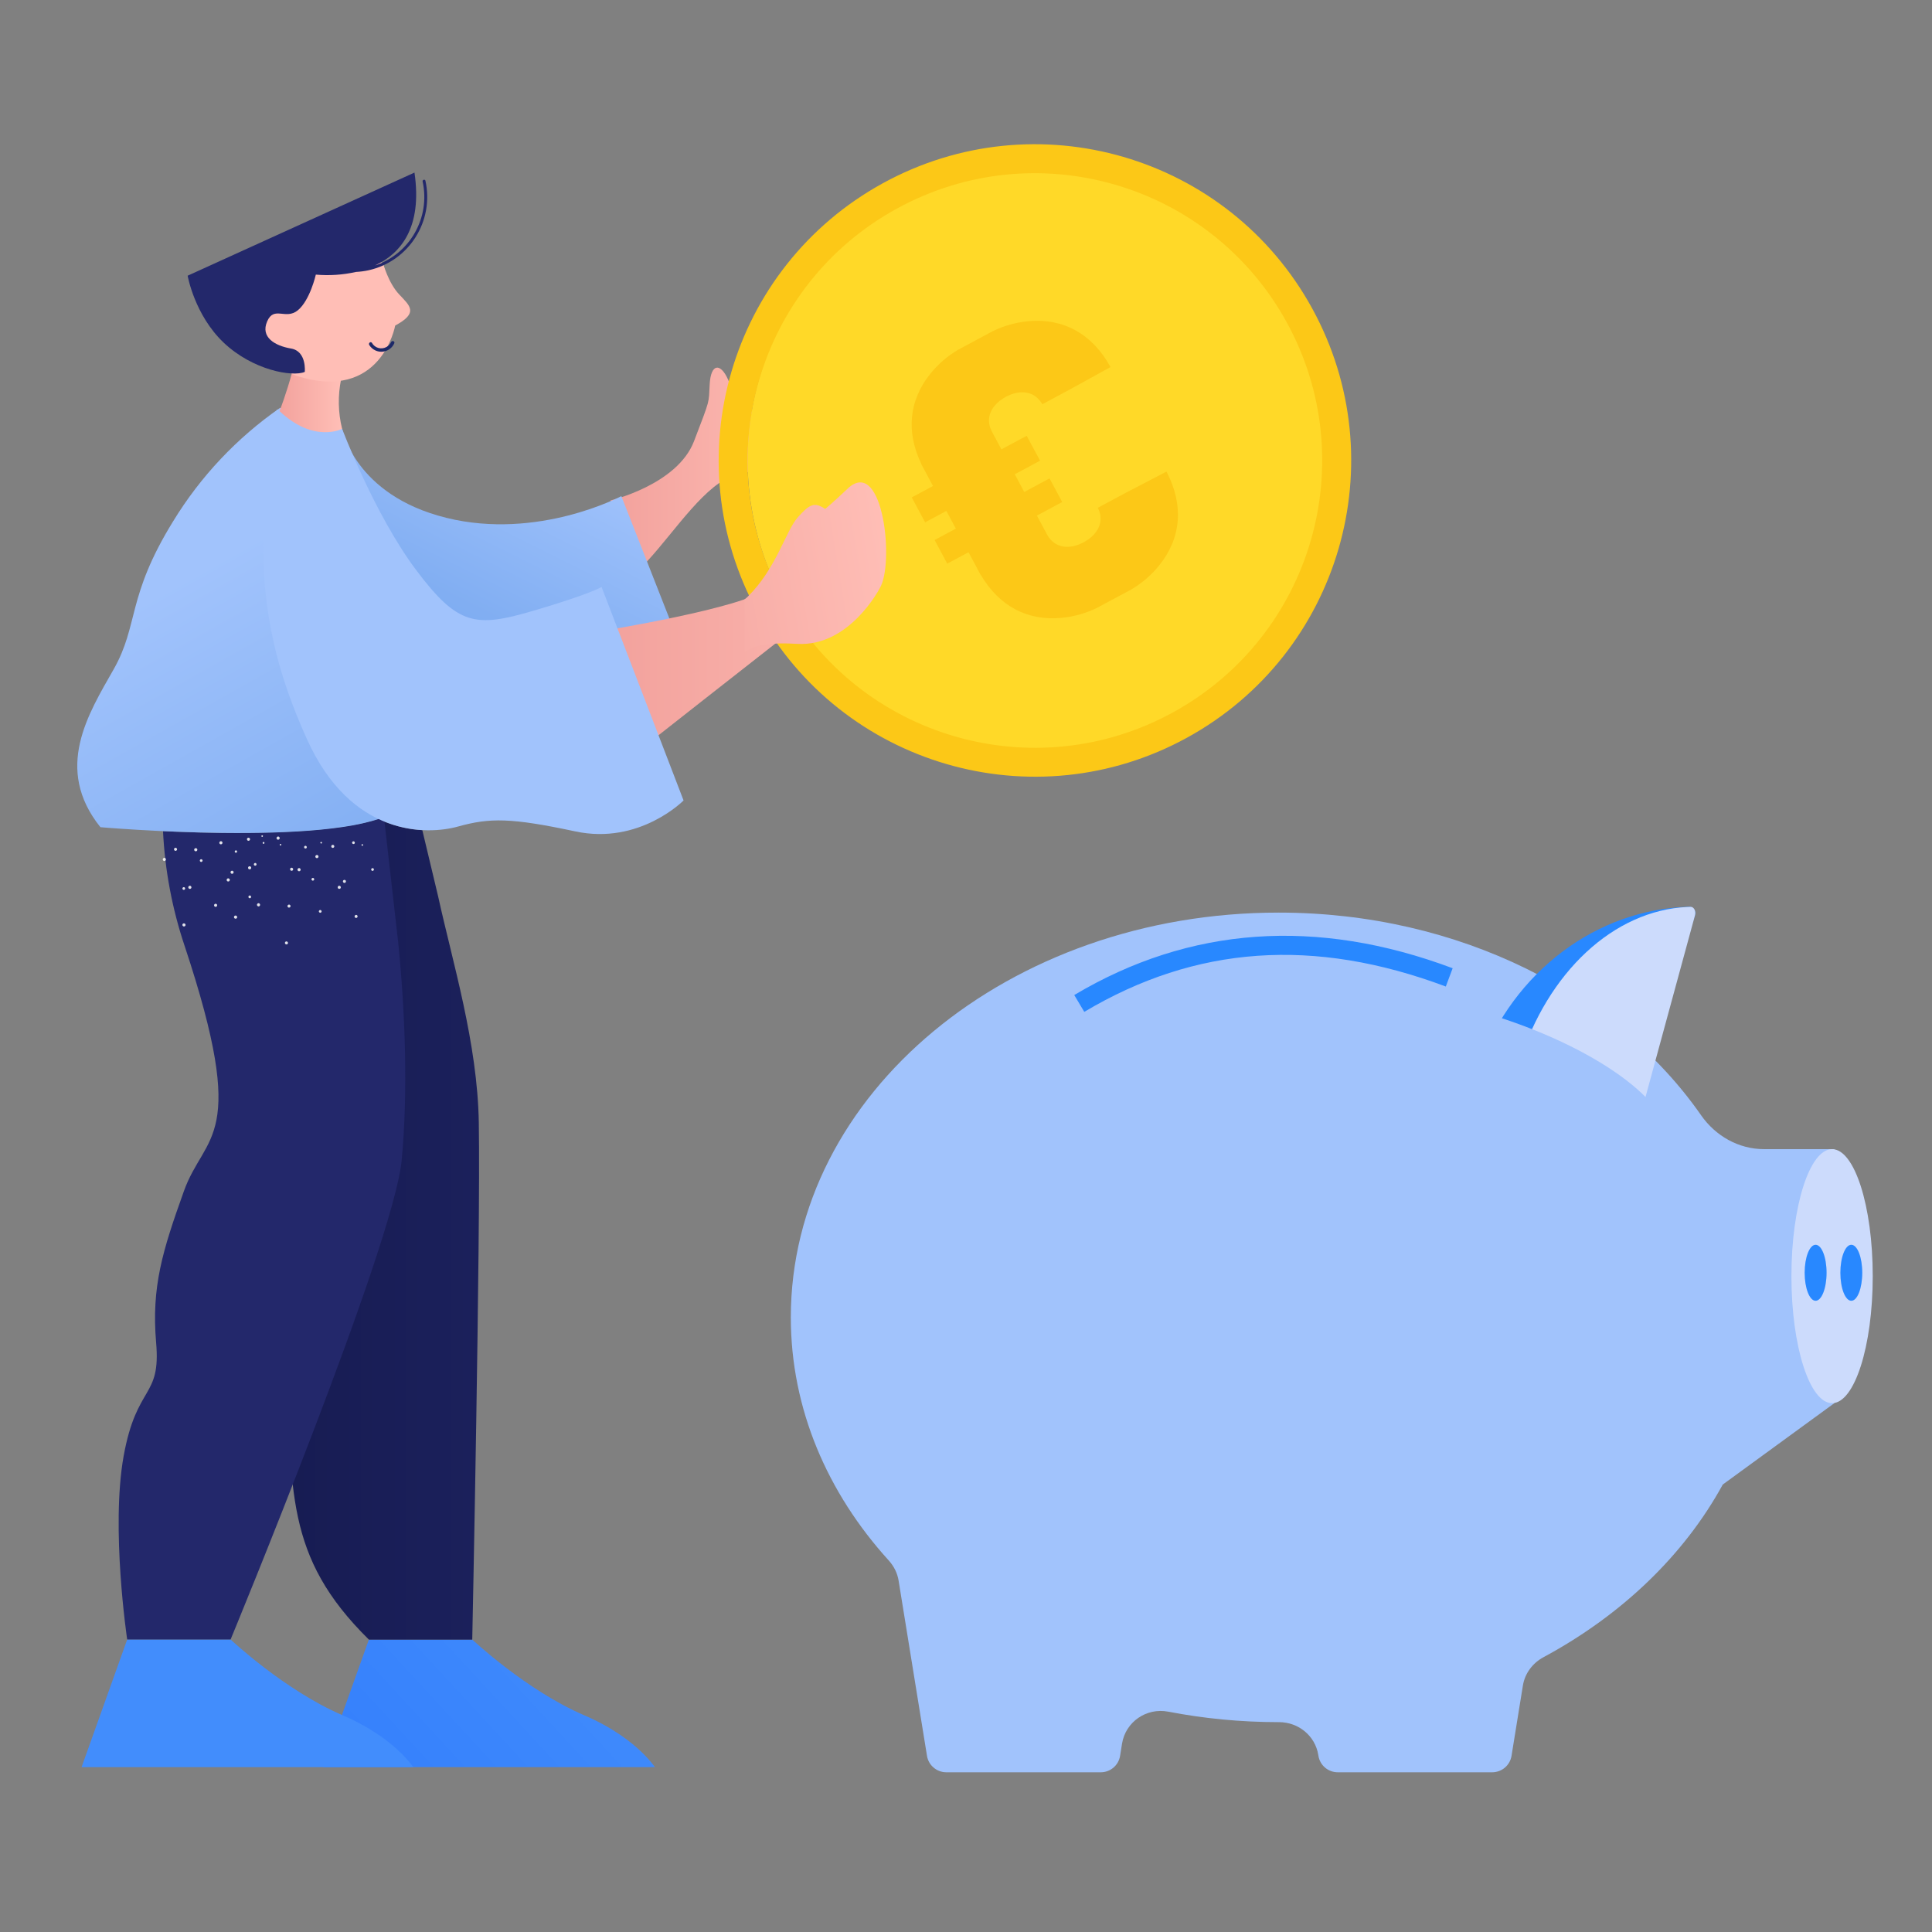
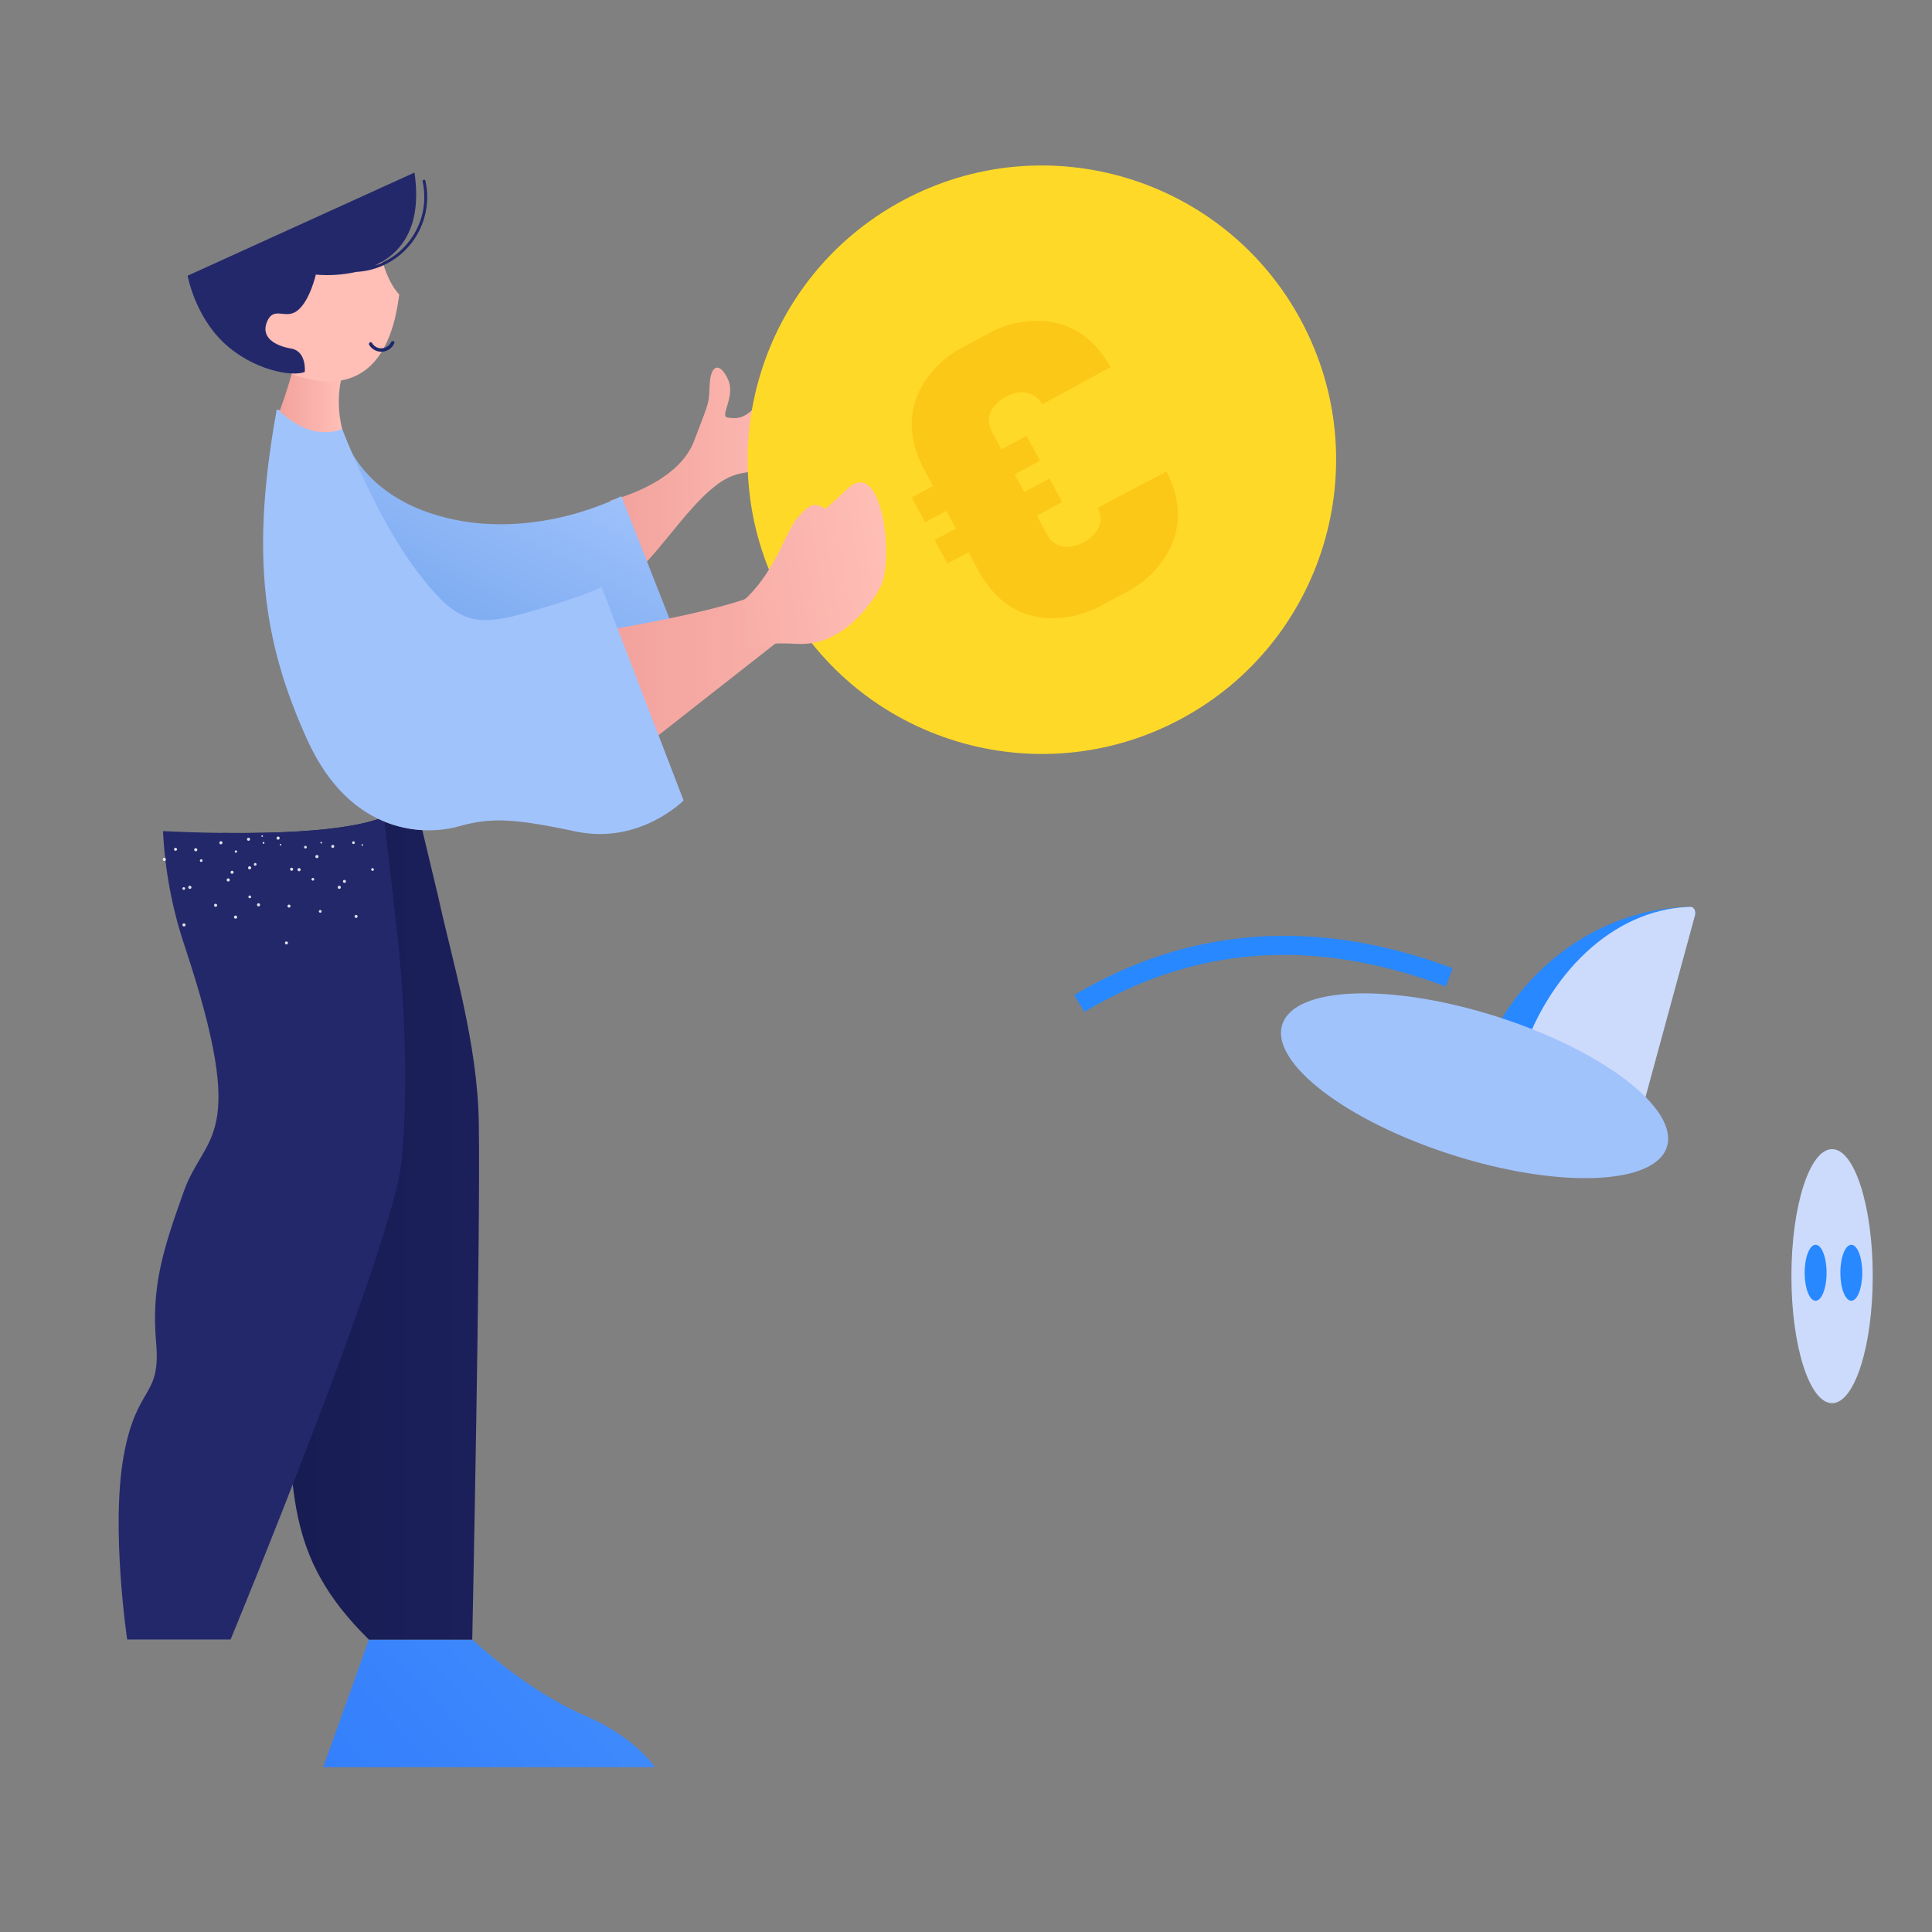
<svg xmlns="http://www.w3.org/2000/svg" xmlns:xlink="http://www.w3.org/1999/xlink" width="250px" height="250px" viewBox="0 0 250 250" version="1.1">
  <rect x="0" y="0" width="250" height="250" fill="#808080" stroke="none" />
  <defs>
    <linearGradient id="linear0" gradientUnits="userSpaceOnUse" x1="3774.727" y1="1958.758" x2="4641.026" y2="1958.758" gradientTransform="matrix(-0.03,0,0,0.03,218.054,2.306)">
      <stop offset="0" style="stop-color:rgb(100%,74.51%,71.373%);stop-opacity:1;" />
      <stop offset="1" style="stop-color:rgb(94.902%,63.137%,61.176%);stop-opacity:1;" />
    </linearGradient>
    <clipPath id="clip1">
      <path d="M 41 212 L 86 212 L 86 228.668 L 41 228.668 Z M 41 212 " />
    </clipPath>
    <linearGradient id="linear1" gradientUnits="userSpaceOnUse" x1="4600.545" y1="6866.373" x2="6429.33" y2="8554.478" gradientTransform="matrix(-0.03,0,0,0.03,218.054,2.306)">
      <stop offset="0" style="stop-color:rgb(25.882%,55.294%,98.824%);stop-opacity:1;" />
      <stop offset="1" style="stop-color:rgb(16.078%,45.49%,98.824%);stop-opacity:1;" />
    </linearGradient>
    <clipPath id="clip2">
-       <path d="M 10 212 L 55 212 L 55 228.668 L 10 228.668 Z M 10 212 " />
-     </clipPath>
+       </clipPath>
    <linearGradient id="linear2" gradientUnits="userSpaceOnUse" x1="3677.091" y1="5228.492" x2="6395.435" y2="5228.492" gradientTransform="matrix(-0.03,0,0,0.03,218.054,2.306)">
      <stop offset="0" style="stop-color:rgb(13.725%,15.686%,41.961%);stop-opacity:1;" />
      <stop offset="0.353" style="stop-color:rgb(11.765%,13.725%,38.039%);stop-opacity:1;" />
      <stop offset="1" style="stop-color:rgb(8.235%,10.196%,30.98%);stop-opacity:1;" />
    </linearGradient>
    <linearGradient id="linear3" gradientUnits="userSpaceOnUse" x1="4994.17" y1="1779.211" x2="5502.217" y2="2795.306" gradientTransform="matrix(-0.03,0,0,0.03,218.054,2.306)">
      <stop offset="0" style="stop-color:rgb(63.137%,76.471%,98.824%);stop-opacity:1;" />
      <stop offset="0.696" style="stop-color:rgb(50.588%,68.235%,94.902%);stop-opacity:1;" />
      <stop offset="1" style="stop-color:rgb(47.059%,66.275%,93.725%);stop-opacity:1;" />
    </linearGradient>
    <clipPath id="clip3">
      <path d="M 77 66 L 124.832 66 L 124.832 96 L 77 96 Z M 77 66 " />
    </clipPath>
    <linearGradient id="linear4" gradientUnits="userSpaceOnUse" x1="3111.324" y1="2619.264" x2="4676.908" y2="2619.264" gradientTransform="matrix(-0.03,0,0,0.03,218.054,2.306)">
      <stop offset="0" style="stop-color:rgb(100%,74.51%,71.373%);stop-opacity:1;" />
      <stop offset="1" style="stop-color:rgb(94.902%,63.137%,61.176%);stop-opacity:1;" />
    </linearGradient>
    <clipPath id="clip4">
      <path d="M 10 22.332 L 124.832 22.332 L 124.832 228.668 L 10 228.668 Z M 10 22.332 " />
    </clipPath>
    <filter id="alpha" filterUnits="objectBoundingBox" x="0%" y="0%" width="100%" height="100%">
      <feColorMatrix type="matrix" in="SourceGraphic" values="0 0 0 0 1 0 0 0 0 1 0 0 0 0 1 0 0 0 1 0" />
    </filter>
    <mask id="mask0">
      <g filter="url(#alpha)">
        <rect x="0" y="0" width="250" height="250" style="fill:rgb(0%,0%,0%);fill-opacity:0.859;stroke:none;" />
      </g>
    </mask>
    <clipPath id="clip5">
      <rect x="0" y="0" width="250" height="250" />
    </clipPath>
    <g id="surface5" clip-path="url(#clip5)">
      <path style=" stroke:none;fill-rule:nonzero;fill:rgb(100%,100%,100%);fill-opacity:1;" d="M 36.207 109.27 C 36.23 109.215 36.289 109.191 36.34 109.215 C 36.395 109.238 36.418 109.297 36.395 109.348 C 36.375 109.402 36.312 109.426 36.262 109.402 C 36.207 109.383 36.184 109.32 36.207 109.27 Z M 46.848 109.242 C 46.898 109.223 46.957 109.25 46.977 109.301 C 47 109.348 46.984 109.406 46.938 109.43 C 46.934 109.434 46.93 109.438 46.922 109.438 C 46.871 109.461 46.809 109.434 46.785 109.379 C 46.762 109.324 46.789 109.266 46.844 109.242 C 46.844 109.242 46.848 109.242 46.848 109.242 Z M 41.562 108.941 C 41.621 108.938 41.668 108.988 41.668 109.047 C 41.668 109.105 41.621 109.152 41.562 109.152 C 41.504 109.152 41.457 109.105 41.453 109.047 C 41.453 108.988 41.504 108.941 41.562 108.941 Z M 22.582 109.754 C 22.664 109.68 22.785 109.688 22.859 109.766 C 22.859 109.77 22.863 109.77 22.863 109.773 C 22.934 109.852 22.926 109.977 22.848 110.047 C 22.844 110.047 22.844 110.047 22.844 110.047 C 22.766 110.117 22.641 110.113 22.57 110.035 C 22.566 110.031 22.566 110.031 22.566 110.027 C 22.496 109.949 22.504 109.824 22.582 109.754 Z M 37.078 121.82 C 37.188 121.828 37.27 121.922 37.262 122.031 C 37.258 122.133 37.168 122.215 37.062 122.211 C 37.059 122.211 37.055 122.207 37.055 122.207 C 36.945 122.199 36.863 122.109 36.867 122 C 36.875 121.891 36.969 121.812 37.078 121.82 Z M 37.414 117.051 C 37.523 117.059 37.602 117.152 37.594 117.262 C 37.586 117.371 37.492 117.453 37.383 117.445 C 37.273 117.438 37.195 117.344 37.199 117.238 C 37.211 117.129 37.305 117.047 37.414 117.051 Z M 37.746 112.281 C 37.855 112.293 37.938 112.387 37.934 112.496 C 37.926 112.602 37.836 112.684 37.734 112.676 C 37.73 112.676 37.727 112.676 37.723 112.676 C 37.617 112.672 37.531 112.582 37.539 112.473 C 37.539 112.473 37.539 112.469 37.539 112.465 C 37.543 112.355 37.637 112.273 37.746 112.281 Z M 27.719 117.062 C 27.766 116.961 27.887 116.918 27.984 116.965 C 28.086 117.012 28.129 117.129 28.082 117.23 C 28.035 117.332 27.918 117.375 27.816 117.328 C 27.816 117.328 27.812 117.328 27.812 117.324 C 27.715 117.277 27.672 117.16 27.719 117.062 Z M 29.848 112.785 C 29.895 112.684 30.012 112.641 30.113 112.688 C 30.215 112.734 30.258 112.852 30.211 112.953 C 30.164 113.055 30.043 113.098 29.945 113.051 C 29.945 113.051 29.941 113.051 29.941 113.051 C 29.844 113 29.801 112.883 29.848 112.785 Z M 31.973 108.508 C 32.027 108.41 32.148 108.375 32.246 108.422 C 32.344 108.473 32.383 108.594 32.332 108.691 C 32.281 108.785 32.168 108.824 32.07 108.781 C 31.973 108.727 31.93 108.609 31.973 108.508 Z M 46.02 118.395 C 46.117 118.359 46.223 118.414 46.258 118.512 C 46.262 118.516 46.262 118.52 46.262 118.527 C 46.297 118.625 46.242 118.734 46.145 118.77 C 46.141 118.77 46.141 118.77 46.141 118.77 C 46.039 118.805 45.926 118.75 45.891 118.648 C 45.859 118.543 45.918 118.434 46.02 118.395 Z M 44.504 113.867 C 44.605 113.832 44.719 113.883 44.754 113.984 C 44.754 113.988 44.754 113.988 44.754 113.988 C 44.789 114.094 44.734 114.203 44.633 114.242 C 44.527 114.273 44.418 114.215 44.383 114.113 C 44.348 114.012 44.402 113.902 44.504 113.867 Z M 42.996 109.332 C 43.098 109.297 43.211 109.352 43.246 109.453 C 43.285 109.555 43.23 109.668 43.129 109.703 C 43.125 109.703 43.121 109.707 43.117 109.707 C 43.02 109.742 42.914 109.691 42.879 109.594 C 42.875 109.59 42.875 109.586 42.875 109.586 C 42.84 109.48 42.895 109.371 42.996 109.332 Z M 23.633 114.883 C 23.684 114.801 23.793 114.773 23.875 114.824 C 23.957 114.879 23.98 114.984 23.93 115.066 C 23.879 115.148 23.77 115.176 23.688 115.121 C 23.605 115.07 23.582 114.965 23.633 114.883 Z M 25.887 111.266 C 25.938 111.184 26.047 111.156 26.129 111.211 C 26.211 111.262 26.234 111.371 26.184 111.453 C 26.133 111.535 26.023 111.559 25.941 111.508 C 25.859 111.457 25.836 111.352 25.883 111.27 C 25.887 111.27 25.887 111.266 25.887 111.266 Z M 41.398 117.758 C 41.492 117.738 41.586 117.797 41.609 117.891 C 41.609 117.891 41.609 117.895 41.609 117.895 C 41.633 117.984 41.578 118.078 41.488 118.102 C 41.484 118.102 41.484 118.102 41.48 118.105 C 41.383 118.125 41.289 118.066 41.262 117.969 C 41.246 117.875 41.305 117.785 41.398 117.758 Z M 40.441 113.605 C 40.535 113.582 40.629 113.641 40.652 113.734 C 40.652 113.738 40.652 113.738 40.652 113.738 C 40.676 113.828 40.621 113.922 40.531 113.945 C 40.527 113.949 40.527 113.949 40.523 113.949 C 40.43 113.973 40.336 113.914 40.312 113.82 C 40.289 113.727 40.348 113.629 40.441 113.605 Z M 39.484 109.449 C 39.578 109.426 39.672 109.484 39.691 109.582 C 39.719 109.672 39.668 109.766 39.582 109.789 C 39.574 109.793 39.57 109.793 39.566 109.793 C 39.473 109.816 39.375 109.758 39.355 109.664 C 39.355 109.664 39.355 109.66 39.355 109.66 C 39.336 109.566 39.391 109.473 39.484 109.449 Z M 32.352 115.875 C 32.445 115.898 32.508 115.988 32.492 116.082 C 32.477 116.18 32.387 116.242 32.293 116.227 C 32.195 116.211 32.133 116.121 32.145 116.027 C 32.16 115.93 32.254 115.863 32.352 115.875 Z M 33.051 111.668 C 33.145 111.691 33.207 111.781 33.195 111.875 C 33.176 111.973 33.086 112.035 32.992 112.02 C 32.902 112.004 32.836 111.922 32.848 111.828 C 32.852 111.824 32.852 111.82 32.852 111.816 C 32.867 111.723 32.953 111.656 33.051 111.668 Z M 48.105 112.371 C 48.184 112.312 48.293 112.332 48.352 112.406 C 48.406 112.484 48.391 112.594 48.312 112.652 C 48.309 112.652 48.309 112.656 48.309 112.656 C 48.234 112.711 48.129 112.699 48.074 112.625 C 48.07 112.625 48.07 112.621 48.066 112.617 C 48.008 112.543 48.023 112.434 48.098 112.375 C 48.098 112.375 48.102 112.371 48.105 112.371 Z M 45.641 108.895 C 45.723 108.84 45.832 108.863 45.887 108.949 C 45.938 109.027 45.918 109.133 45.844 109.188 C 45.762 109.242 45.652 109.223 45.594 109.145 C 45.539 109.066 45.555 108.957 45.633 108.898 C 45.633 108.898 45.637 108.898 45.641 108.895 Z M 33.922 108.086 C 33.98 108.086 34.027 108.129 34.031 108.188 C 34.031 108.242 33.988 108.293 33.93 108.293 C 33.875 108.297 33.824 108.25 33.824 108.195 C 33.82 108.137 33.867 108.09 33.922 108.086 Z M 34.078 108.949 C 34.141 108.941 34.203 108.98 34.219 109.043 C 34.234 109.109 34.195 109.172 34.133 109.184 C 34.074 109.203 34.012 109.168 33.992 109.109 C 33.992 109.105 33.992 109.102 33.992 109.098 C 33.973 109.035 34.012 108.969 34.078 108.949 Z M 23.832 119.484 C 23.945 119.5 24.023 119.605 24.008 119.715 C 23.988 119.828 23.887 119.902 23.777 119.883 C 23.664 119.867 23.59 119.762 23.602 119.652 C 23.621 119.543 23.723 119.465 23.832 119.484 Z M 24.602 114.617 C 24.711 114.637 24.785 114.742 24.77 114.852 C 24.75 114.961 24.645 115.039 24.535 115.02 C 24.426 115.004 24.352 114.898 24.367 114.785 C 24.387 114.676 24.488 114.602 24.602 114.617 Z M 25.359 109.754 C 25.469 109.766 25.547 109.867 25.535 109.98 C 25.52 110.09 25.418 110.172 25.309 110.156 C 25.305 110.156 25.305 110.156 25.301 110.156 C 25.188 110.137 25.113 110.035 25.125 109.922 C 25.145 109.812 25.25 109.738 25.359 109.754 Z M 43.781 114.652 C 43.871 114.586 44 114.609 44.066 114.703 C 44.129 114.793 44.113 114.914 44.023 114.984 C 43.93 115.047 43.805 115.027 43.734 114.938 C 43.672 114.848 43.691 114.723 43.781 114.652 Z M 40.891 110.672 C 40.98 110.605 41.109 110.629 41.176 110.719 C 41.242 110.809 41.219 110.938 41.129 111.004 C 41.035 111.07 40.91 111.051 40.844 110.961 C 40.777 110.867 40.797 110.742 40.887 110.676 C 40.887 110.676 40.891 110.676 40.891 110.672 Z M 33.41 116.883 C 33.516 116.859 33.621 116.926 33.648 117.031 C 33.648 117.035 33.648 117.035 33.648 117.035 C 33.676 117.145 33.613 117.254 33.504 117.285 C 33.395 117.305 33.289 117.242 33.258 117.133 C 33.23 117.023 33.297 116.914 33.41 116.883 Z M 32.258 112.102 C 32.363 112.074 32.469 112.137 32.496 112.238 C 32.496 112.242 32.496 112.246 32.5 112.254 C 32.523 112.359 32.461 112.465 32.355 112.492 C 32.242 112.52 32.133 112.453 32.105 112.344 C 32.078 112.238 32.141 112.133 32.242 112.102 C 32.25 112.102 32.254 112.102 32.258 112.102 Z M 30.441 118.473 C 30.551 118.453 30.66 118.523 30.684 118.633 C 30.707 118.746 30.637 118.855 30.523 118.875 C 30.414 118.898 30.305 118.828 30.281 118.719 C 30.258 118.605 30.328 118.496 30.441 118.473 Z M 29.492 113.66 C 29.602 113.645 29.711 113.715 29.734 113.828 C 29.75 113.934 29.68 114.039 29.574 114.062 C 29.465 114.086 29.355 114.016 29.332 113.902 C 29.312 113.793 29.383 113.688 29.492 113.66 Z M 28.551 108.855 C 28.66 108.832 28.766 108.906 28.785 109.016 C 28.805 109.125 28.734 109.23 28.625 109.25 C 28.516 109.273 28.406 109.203 28.383 109.09 C 28.367 108.98 28.441 108.875 28.551 108.855 Z M 21.305 111.008 C 21.414 111.031 21.488 111.141 21.469 111.25 C 21.441 111.359 21.336 111.43 21.227 111.406 C 21.117 111.387 21.047 111.281 21.062 111.172 C 21.062 111.172 21.062 111.172 21.066 111.172 C 21.09 111.062 21.195 110.988 21.305 111.008 Z M 38.59 112.363 C 38.68 112.301 38.805 112.324 38.863 112.418 C 38.867 112.418 38.867 112.422 38.871 112.426 C 38.93 112.516 38.906 112.641 38.816 112.703 C 38.723 112.766 38.594 112.742 38.531 112.648 C 38.469 112.555 38.492 112.43 38.586 112.367 C 38.586 112.367 38.59 112.363 38.59 112.363 Z M 35.879 108.281 C 35.969 108.219 36.09 108.242 36.152 108.332 C 36.152 108.336 36.156 108.34 36.156 108.34 C 36.219 108.434 36.195 108.559 36.102 108.621 C 36.008 108.684 35.883 108.66 35.82 108.566 C 35.754 108.473 35.781 108.348 35.875 108.285 C 35.875 108.281 35.875 108.281 35.879 108.281 Z M 30.465 110.051 C 30.539 110.016 30.625 110.043 30.66 110.117 C 30.664 110.121 30.664 110.125 30.668 110.129 C 30.703 110.207 30.664 110.297 30.59 110.332 C 30.512 110.367 30.422 110.332 30.387 110.254 C 30.355 110.176 30.391 110.086 30.465 110.051 Z M 22.715 109.723 C 22.797 109.719 22.867 109.785 22.871 109.871 C 22.867 109.953 22.805 110.02 22.723 110.027 C 22.637 110.027 22.566 109.961 22.566 109.879 C 22.559 109.797 22.621 109.727 22.703 109.723 C 22.707 109.723 22.711 109.723 22.715 109.723 Z M 22.715 109.723 " />
    </g>
    <linearGradient id="linear5" gradientUnits="userSpaceOnUse" x1="6454.277" y1="2405.817" x2="5413.315" y2="4257.763" gradientTransform="matrix(-0.03,0,0,0.03,218.054,2.306)">
      <stop offset="0" style="stop-color:rgb(63.137%,76.471%,98.824%);stop-opacity:1;" />
      <stop offset="0.696" style="stop-color:rgb(50.588%,68.235%,94.902%);stop-opacity:1;" />
      <stop offset="1" style="stop-color:rgb(47.059%,66.275%,93.725%);stop-opacity:1;" />
    </linearGradient>
    <linearGradient id="linear6" gradientUnits="userSpaceOnUse" x1="5801.253" y1="1660.237" x2="6071.447" y2="1660.237" gradientTransform="matrix(-0.03,0,0,0.03,218.054,2.306)">
      <stop offset="0" style="stop-color:rgb(100%,74.51%,71.373%);stop-opacity:1;" />
      <stop offset="1" style="stop-color:rgb(94.902%,63.137%,61.176%);stop-opacity:1;" />
    </linearGradient>
    <clipPath id="clip6">
      <path d="M 24 22.332 L 56 22.332 L 56 49 L 24 49 Z M 24 22.332 " />
    </clipPath>
    <clipPath id="clip7">
      <path d="M 102.332 118 L 238 118 L 238 229.332 L 102.332 229.332 Z M 102.332 118 " />
    </clipPath>
    <clipPath id="clip8">
      <path d="M 231 148 L 242.332 148 L 242.332 182 L 231 182 Z M 231 148 " />
    </clipPath>
    <clipPath id="clip9">
      <path d="M 190 117.332 L 220 117.332 L 220 145 L 190 145 Z M 190 117.332 " />
    </clipPath>
    <clipPath id="clip10">
      <path d="M 195 117.332 L 220 117.332 L 220 145 L 195 145 Z M 195 117.332 " />
    </clipPath>
    <clipPath id="clip11">
      <path d="M 96 21 L 173 21 L 173 98 L 96 98 Z M 96 21 " />
    </clipPath>
    <clipPath id="clip12">
      <path d="M 78.523 42.855 L 150.645 4.188 L 189.312 76.312 L 117.188 114.977 Z M 78.523 42.855 " />
    </clipPath>
    <clipPath id="clip13">
-       <path d="M 92 18 L 175 18 L 175 101 L 92 101 Z M 92 18 " />
-     </clipPath>
+       </clipPath>
    <clipPath id="clip14">
      <path d="M 78.523 42.855 L 150.645 4.188 L 189.312 76.312 L 117.188 114.977 Z M 78.523 42.855 " />
    </clipPath>
    <clipPath id="clip15">
      <path d="M 117 56 L 138 56 L 138 73 L 117 73 Z M 117 56 " />
    </clipPath>
    <clipPath id="clip16">
      <path d="M 78.523 42.855 L 150.645 4.188 L 189.312 76.312 L 117.188 114.977 Z M 78.523 42.855 " />
    </clipPath>
    <clipPath id="clip17">
      <path d="M 115 57 L 141 57 L 141 73 L 115 73 Z M 115 57 " />
    </clipPath>
    <clipPath id="clip18">
      <path d="M 78.523 42.855 L 150.645 4.188 L 189.312 76.312 L 117.188 114.977 Z M 78.523 42.855 " />
    </clipPath>
    <clipPath id="clip19">
      <path d="M 117 41 L 153 41 L 153 81 L 117 81 Z M 117 41 " />
    </clipPath>
    <clipPath id="clip20">
      <path d="M 78.523 42.855 L 150.645 4.188 L 189.312 76.312 L 117.188 114.977 Z M 78.523 42.855 " />
    </clipPath>
    <clipPath id="clip21">
      <path d="M 96.332 62 L 114.668 62 L 114.668 99 L 96.332 99 Z M 96.332 62 " />
    </clipPath>
    <linearGradient id="linear7" gradientUnits="userSpaceOnUse" x1="-2482.388" y1="-428.531" x2="-3368.03" y2="-1374.217" gradientTransform="matrix(0.016,-0.024,0.024,0.016,166.526,25.617)">
      <stop offset="0" style="stop-color:rgb(100%,74.51%,71.373%);stop-opacity:1;" />
      <stop offset="1" style="stop-color:rgb(94.902%,63.137%,61.176%);stop-opacity:1;" />
    </linearGradient>
    <clipPath id="clip22">
-       <path d="M 96.332 35.5 L 114.668 35.5 L 114.668 152.668 L 96.332 152.668 Z M 96.332 35.5 " />
-     </clipPath>
+       </clipPath>
    <mask id="mask1">
      <g filter="url(#alpha)">
        <rect x="0" y="0" width="250" height="250" style="fill:rgb(0%,0%,0%);fill-opacity:0.859;stroke:none;" />
      </g>
    </mask>
    <clipPath id="clip23">
      <rect x="0" y="0" width="250" height="250" />
    </clipPath>
    <g id="surface8" clip-path="url(#clip23)">
      <path style=" stroke:none;fill-rule:nonzero;fill:rgb(100%,100%,100%);fill-opacity:1;" d="M 35.363 120.223 C 35.387 120.164 35.457 120.137 35.516 120.16 C 35.574 120.188 35.602 120.254 35.574 120.312 C 35.551 120.371 35.48 120.398 35.422 120.375 C 35.363 120.352 35.336 120.281 35.363 120.223 Z M 47.352 120.191 C 47.41 120.168 47.477 120.199 47.496 120.258 C 47.523 120.312 47.504 120.379 47.453 120.406 C 47.449 120.41 47.441 120.41 47.438 120.414 C 47.379 120.438 47.309 120.41 47.285 120.348 C 47.258 120.285 47.289 120.219 47.348 120.191 C 47.352 120.191 47.352 120.191 47.352 120.191 Z M 41.395 119.852 C 41.461 119.852 41.516 119.906 41.516 119.973 C 41.516 120.039 41.465 120.09 41.398 120.094 C 41.332 120.094 41.277 120.039 41.277 119.973 C 41.277 119.906 41.328 119.852 41.395 119.852 Z M 20.012 120.77 C 20.102 120.688 20.242 120.695 20.324 120.785 C 20.324 120.785 20.324 120.789 20.328 120.789 C 20.406 120.883 20.398 121.02 20.309 121.098 C 20.309 121.098 20.305 121.098 20.305 121.098 C 20.215 121.18 20.078 121.176 19.996 121.086 C 19.992 121.082 19.992 121.082 19.992 121.078 C 19.91 120.988 19.922 120.852 20.012 120.77 Z M 36.344 134.379 C 36.465 134.387 36.559 134.492 36.555 134.617 C 36.547 134.734 36.445 134.824 36.328 134.82 C 36.324 134.82 36.32 134.816 36.316 134.816 C 36.195 134.809 36.102 134.703 36.105 134.582 C 36.117 134.461 36.223 134.367 36.344 134.379 Z M 36.727 129 C 36.848 129.008 36.934 129.113 36.926 129.234 C 36.926 129.234 36.926 129.234 36.926 129.238 C 36.918 129.359 36.812 129.453 36.688 129.445 C 36.566 129.438 36.473 129.332 36.48 129.211 C 36.496 129.086 36.602 128.996 36.727 129 Z M 37.098 123.621 C 37.219 123.633 37.312 123.738 37.309 123.863 C 37.301 123.984 37.199 124.074 37.082 124.066 C 37.078 124.066 37.074 124.066 37.07 124.066 C 36.949 124.062 36.855 123.957 36.859 123.836 C 36.859 123.836 36.859 123.832 36.863 123.828 C 36.871 123.707 36.977 123.613 37.098 123.621 Z M 25.797 129.012 C 25.852 128.898 25.984 128.848 26.098 128.902 C 26.211 128.953 26.262 129.09 26.207 129.203 C 26.156 129.316 26.02 129.367 25.906 129.312 C 25.906 129.312 25.906 129.312 25.902 129.312 C 25.793 129.258 25.746 129.125 25.797 129.012 Z M 28.195 124.188 C 28.25 124.074 28.383 124.023 28.496 124.078 C 28.609 124.133 28.66 124.266 28.605 124.379 C 28.555 124.492 28.418 124.543 28.305 124.488 C 28.305 124.488 28.305 124.488 28.301 124.488 C 28.191 124.434 28.145 124.301 28.195 124.188 Z M 30.594 119.363 C 30.656 119.254 30.789 119.211 30.902 119.266 C 31.012 119.324 31.055 119.461 30.996 119.57 C 30.941 119.68 30.812 119.723 30.699 119.672 C 30.59 119.613 30.543 119.48 30.594 119.363 Z M 46.418 130.516 C 46.527 130.477 46.648 130.535 46.688 130.648 C 46.691 130.652 46.691 130.656 46.695 130.664 C 46.734 130.777 46.672 130.902 46.559 130.938 C 46.559 130.938 46.559 130.941 46.555 130.941 C 46.441 130.98 46.312 130.918 46.273 130.801 C 46.242 130.684 46.305 130.559 46.418 130.516 Z M 44.711 125.41 C 44.828 125.367 44.953 125.43 44.992 125.543 C 44.996 125.547 44.996 125.547 44.996 125.547 C 45.035 125.664 44.973 125.793 44.859 125.832 C 44.738 125.867 44.617 125.801 44.574 125.688 C 44.535 125.574 44.594 125.449 44.711 125.41 Z M 43.012 120.293 C 43.129 120.254 43.254 120.316 43.297 120.434 C 43.336 120.547 43.277 120.672 43.16 120.715 C 43.16 120.715 43.152 120.715 43.152 120.719 C 43.039 120.758 42.918 120.699 42.879 120.59 C 42.879 120.586 42.875 120.582 42.875 120.578 C 42.836 120.461 42.898 120.336 43.012 120.293 Z M 21.195 126.551 C 21.254 126.461 21.375 126.434 21.465 126.492 C 21.559 126.547 21.586 126.672 21.527 126.762 C 21.469 126.855 21.348 126.883 21.258 126.824 C 21.164 126.766 21.137 126.645 21.195 126.551 Z M 23.734 122.473 C 23.793 122.383 23.914 122.355 24.008 122.41 C 24.098 122.469 24.125 122.594 24.066 122.684 C 24.012 122.777 23.891 122.805 23.797 122.746 C 23.703 122.691 23.676 122.574 23.73 122.48 C 23.734 122.48 23.734 122.477 23.734 122.473 Z M 41.211 129.801 C 41.32 129.773 41.426 129.84 41.449 129.949 C 41.477 130.055 41.414 130.16 41.312 130.188 C 41.312 130.188 41.309 130.188 41.305 130.188 C 41.195 130.211 41.09 130.145 41.059 130.035 C 41.043 129.93 41.105 129.828 41.211 129.801 Z M 40.133 125.113 C 40.238 125.09 40.348 125.156 40.371 125.262 C 40.371 125.262 40.371 125.262 40.371 125.266 C 40.398 125.367 40.336 125.473 40.234 125.5 C 40.234 125.5 40.23 125.5 40.227 125.5 C 40.121 125.527 40.016 125.461 39.988 125.355 C 39.965 125.25 40.027 125.141 40.133 125.113 Z M 39.055 120.426 C 39.16 120.402 39.266 120.469 39.289 120.574 C 39.289 120.574 39.293 120.578 39.293 120.578 C 39.32 120.676 39.266 120.781 39.164 120.809 C 39.16 120.812 39.152 120.812 39.148 120.816 C 39.039 120.84 38.934 120.773 38.91 120.668 C 38.91 120.664 38.91 120.664 38.91 120.664 C 38.887 120.559 38.949 120.453 39.055 120.426 Z M 31.02 127.676 C 31.125 127.699 31.195 127.801 31.18 127.91 C 31.16 128.016 31.059 128.09 30.953 128.07 C 30.844 128.055 30.77 127.953 30.785 127.844 C 30.805 127.734 30.906 127.66 31.02 127.676 Z M 31.809 122.93 C 31.914 122.953 31.984 123.055 31.969 123.164 C 31.949 123.273 31.848 123.344 31.742 123.324 C 31.637 123.309 31.562 123.215 31.578 123.109 C 31.578 123.105 31.578 123.102 31.582 123.098 C 31.598 122.988 31.699 122.914 31.809 122.93 Z M 48.77 123.719 C 48.855 123.656 48.98 123.676 49.047 123.762 C 49.109 123.852 49.09 123.973 49.004 124.039 C 49 124.039 49 124.039 48.996 124.043 C 48.914 124.105 48.797 124.09 48.734 124.008 C 48.73 124.004 48.727 124.004 48.727 124 C 48.66 123.914 48.676 123.789 48.762 123.727 C 48.762 123.723 48.766 123.723 48.77 123.719 Z M 45.992 119.801 C 46.086 119.742 46.207 119.766 46.27 119.859 C 46.324 119.949 46.305 120.066 46.219 120.133 C 46.129 120.191 46.004 120.172 45.941 120.082 C 45.879 119.996 45.895 119.871 45.98 119.809 C 45.984 119.805 45.988 119.801 45.992 119.801 Z M 32.789 118.891 C 32.855 118.887 32.906 118.938 32.91 119.004 C 32.91 119.066 32.859 119.121 32.797 119.121 C 32.734 119.125 32.68 119.074 32.676 119.012 C 32.676 118.945 32.727 118.891 32.789 118.891 Z M 32.965 119.863 C 33.035 119.855 33.102 119.898 33.121 119.969 C 33.137 120.043 33.094 120.113 33.023 120.129 C 32.957 120.148 32.891 120.109 32.871 120.047 C 32.867 120.039 32.867 120.035 32.867 120.031 C 32.848 119.957 32.891 119.883 32.961 119.863 C 32.965 119.863 32.965 119.863 32.965 119.863 Z M 21.422 131.746 C 21.547 131.766 21.633 131.883 21.617 132.008 C 21.598 132.133 21.48 132.215 21.355 132.195 C 21.23 132.176 21.145 132.059 21.16 131.934 C 21.18 131.809 21.297 131.723 21.422 131.746 Z M 22.285 126.258 C 22.41 126.277 22.496 126.395 22.473 126.52 C 22.453 126.645 22.336 126.73 22.211 126.711 C 22.086 126.688 22.004 126.57 22.023 126.445 C 22.043 126.32 22.16 126.238 22.285 126.258 Z M 23.141 120.77 C 23.266 120.785 23.352 120.898 23.336 121.023 C 23.32 121.148 23.207 121.238 23.082 121.223 C 23.082 121.223 23.078 121.223 23.074 121.223 C 22.949 121.203 22.859 121.086 22.879 120.961 C 22.898 120.836 23.016 120.75 23.141 120.77 Z M 43.895 126.297 C 44 126.223 44.145 126.246 44.219 126.352 C 44.289 126.453 44.27 126.594 44.172 126.668 C 44.066 126.742 43.922 126.719 43.844 126.617 C 43.773 126.512 43.797 126.371 43.895 126.297 Z M 40.641 121.809 C 40.742 121.734 40.887 121.754 40.961 121.859 C 41.035 121.961 41.012 122.105 40.91 122.18 C 40.805 122.254 40.664 122.234 40.59 122.129 C 40.516 122.027 40.535 121.883 40.637 121.809 C 40.637 121.809 40.637 121.809 40.641 121.809 Z M 32.211 128.812 C 32.328 128.785 32.453 128.859 32.48 128.98 C 32.48 128.98 32.48 128.984 32.48 128.984 C 32.512 129.105 32.441 129.23 32.32 129.266 C 32.195 129.289 32.074 129.215 32.039 129.094 C 32.008 128.969 32.086 128.844 32.211 128.812 Z M 30.91 123.418 C 31.027 123.387 31.148 123.457 31.18 123.574 C 31.184 123.578 31.184 123.582 31.184 123.59 C 31.215 123.707 31.141 123.828 31.023 123.859 C 30.898 123.891 30.773 123.816 30.742 123.691 C 30.711 123.57 30.781 123.453 30.898 123.418 C 30.902 123.418 30.906 123.418 30.91 123.418 Z M 28.863 130.605 C 28.988 130.578 29.113 130.66 29.137 130.785 C 29.164 130.91 29.082 131.031 28.957 131.059 C 28.836 131.086 28.711 131.004 28.688 130.879 C 28.66 130.754 28.738 130.633 28.863 130.605 Z M 27.797 125.176 C 27.922 125.156 28.043 125.238 28.07 125.363 C 28.09 125.488 28.012 125.602 27.891 125.629 C 27.766 125.656 27.645 125.578 27.617 125.449 C 27.594 125.328 27.672 125.207 27.797 125.176 Z M 26.734 119.754 C 26.859 119.73 26.977 119.812 27 119.934 C 27.023 120.059 26.945 120.18 26.82 120.203 C 26.695 120.227 26.574 120.148 26.547 120.023 C 26.527 119.898 26.613 119.781 26.734 119.754 Z M 18.574 122.184 C 18.695 122.211 18.777 122.332 18.754 122.457 C 18.727 122.582 18.605 122.66 18.48 122.633 C 18.359 122.609 18.277 122.492 18.301 122.367 C 18.328 122.246 18.449 122.164 18.574 122.184 Z M 38.047 123.711 C 38.148 123.645 38.289 123.672 38.355 123.773 C 38.359 123.777 38.359 123.781 38.363 123.781 C 38.434 123.887 38.406 124.027 38.301 124.098 C 38.195 124.168 38.055 124.141 37.98 124.035 C 37.91 123.93 37.938 123.789 38.043 123.719 C 38.043 123.715 38.047 123.715 38.047 123.711 Z M 34.992 119.105 C 35.094 119.039 35.23 119.066 35.301 119.168 C 35.301 119.172 35.305 119.172 35.305 119.176 C 35.375 119.281 35.348 119.422 35.246 119.492 C 35.141 119.562 34.996 119.535 34.926 119.43 C 34.852 119.324 34.883 119.184 34.984 119.113 C 34.988 119.109 34.988 119.109 34.992 119.105 Z M 28.895 121.105 C 28.973 121.066 29.074 121.098 29.113 121.18 C 29.117 121.184 29.121 121.188 29.121 121.195 C 29.16 121.281 29.121 121.383 29.031 121.422 C 28.945 121.461 28.844 121.422 28.805 121.332 C 28.77 121.246 28.809 121.145 28.895 121.105 Z M 20.16 120.734 C 20.254 120.73 20.332 120.805 20.336 120.898 C 20.336 120.902 20.336 120.902 20.336 120.902 C 20.336 120.996 20.262 121.07 20.168 121.078 C 20.074 121.078 19.996 121.004 19.992 120.91 C 19.988 120.816 20.059 120.738 20.148 120.734 C 20.152 120.734 20.156 120.734 20.16 120.734 Z M 20.16 120.734 " />
    </g>
  </defs>
  <g id="surface1">
    <path style=" stroke:none;fill-rule:nonzero;fill:url(#linear0);" d="M 79 64.758 C 79 64.758 87.656 62.73 89.809 57.082 C 91.969 51.434 91.684 52.305 91.836 49.676 C 91.992 47.047 93.219 46.902 94.215 49.121 C 95.207 51.34 93.039 53.918 94.176 54.035 C 95.309 54.152 96.613 54.535 99.156 50.914 C 101.695 47.293 102.949 46.273 103.879 47.527 C 104.809 48.777 106.492 54.789 101.844 58.617 C 97.199 62.445 96.301 59.879 92.371 63.023 C 88.441 66.172 84.598 72.633 81.082 75.055 L 79 64.758 " />
    <g clip-path="url(#clip1)" clip-rule="nonzero">
      <path style=" stroke:none;fill-rule:nonzero;fill:url(#linear1);" d="M 47.734 212.16 L 41.535 229.5 L 85.297 229.5 C 85.297 229.5 83.055 225.16 75.574 221.945 C 68.094 218.73 61.113 212.16 61.113 212.16 L 47.734 212.16 " />
    </g>
    <g clip-path="url(#clip2)" clip-rule="nonzero">
      <path style=" stroke:none;fill-rule:nonzero;fill:rgb(25.882%,55.294%,98.824%);fill-opacity:1;" d="M 16.461 212.148 L 10.262 229.488 L 54.023 229.492 C 54.023 229.492 51.781 225.152 44.297 221.938 C 36.82 218.723 29.836 212.148 29.836 212.148 L 16.461 212.148 " />
    </g>
    <path style=" stroke:none;fill-rule:nonzero;fill:url(#linear2);" d="M 29.496 111.684 C 34.77 134.898 35.176 131.641 34.363 147.926 C 33.547 164.215 36.191 158.719 37.004 175.82 C 37.816 192.922 36.773 201.363 47.734 212.164 L 61.109 212.164 C 61.109 212.164 62.195 160.012 61.957 145.273 C 61.793 134.961 58.559 124.512 56.691 115.977 L 54.648 107.422 C 52.68 107.312 50.754 106.82 48.973 105.977 C 44.324 107.535 36.141 107.867 28.754 107.781 C 28.945 109.051 29.191 110.352 29.496 111.684 Z M 29.496 111.684 " />
    <path style=" stroke:none;fill-rule:nonzero;fill:rgb(13.725%,15.686%,41.961%);fill-opacity:1;" d="M 16.457 212.148 L 29.84 212.148 C 29.84 212.148 50.926 161.188 51.977 150.121 C 52.809 141.324 52.449 131.184 51.527 121.941 L 49.684 105.723 C 43.625 108.125 29.934 107.961 21.094 107.551 C 21.34 112.598 22.277 117.586 23.883 122.379 C 32.297 147.703 26.512 146.504 23.785 154.164 C 21.043 161.824 19.578 166.508 20.203 173.746 C 20.836 180.988 17.684 179.07 15.996 188.426 C 14.316 197.797 16.457 212.148 16.457 212.148 Z M 16.457 212.148 " />
    <path style=" stroke:none;fill-rule:nonzero;fill:url(#linear3);" d="M 44.27 55.488 C 44.27 55.488 45.852 64.059 57.742 67.004 C 69.633 69.949 80.402 64.199 80.402 64.199 L 87.98 83.5 C 87.98 83.5 84.43 87.258 77.156 86.836 C 69.879 86.418 66.273 85.379 63.059 86.223 C 59.84 87.062 45.152 87.625 42.074 77.805 C 38.996 67.988 36.172 53.195 36.172 53.195 C 36.172 53.195 39.609 56.602 44.27 55.488 " />
    <g clip-path="url(#clip3)" clip-rule="nonzero">
      <path style=" stroke:none;fill-rule:nonzero;fill:url(#linear4);" d="M 77.926 81.645 C 77.926 81.645 96.387 78.633 99.059 76.242 C 101.73 73.852 101.348 72.418 104.688 70.695 C 108.023 68.973 110.41 67.637 111.648 66.582 C 112.887 65.531 113.844 68.113 111.363 70.602 C 108.883 73.086 104.855 75.453 107.527 77.27 C 107.527 77.27 114.07 77.242 124.801 77.293 C 125.34 77.293 119.277 81.695 112.031 81.793 C 104.781 81.887 104.688 79.879 100.395 83.227 C 96.102 86.574 84.969 95.332 84.969 95.332 L 78.543 83.777 " />
    </g>
    <g clip-path="url(#clip4)" clip-rule="nonzero">
      <use xlink:href="#surface5" mask="url(#mask0)" />
    </g>
-     <path style=" stroke:none;fill-rule:nonzero;fill:url(#linear5);" d="M 36.254 52.766 C 30.664 56.648 25.945 61.652 22.395 67.469 C 16.367 77.246 17.98 80.832 14.715 86.594 C 11.449 92.352 6.914 99.449 12.992 107.039 C 12.992 107.039 42.781 109.629 50.789 105.207 L 44.27 55.488 C 44.27 55.488 40.488 55.93 36.254 52.766 Z M 36.254 52.766 " />
    <path style=" stroke:none;fill-rule:nonzero;fill:rgb(63.137%,76.471%,98.824%);fill-opacity:1;" d="M 44.27 55.488 C 44.27 55.488 48.422 66.523 53.84 73.75 C 59.258 80.973 61.535 81.227 68.977 79.043 C 76.422 76.859 77.844 75.953 77.844 75.953 L 88.453 103.578 C 88.453 103.578 82.777 109.359 74.457 107.586 C 66.141 105.812 63.383 105.809 59.285 106.949 C 55.191 108.09 45.43 108.266 39.742 95.695 C 34.059 83.129 32.391 71.828 35.812 52.988 " />
    <path style=" stroke:none;fill-rule:nonzero;fill:url(#linear6);" d="M 44.145 49.047 C 43.703 51.176 43.742 53.379 44.27 55.492 C 44.27 55.492 40.625 57.41 36.176 53.199 C 36.176 53.199 37.102 50.781 37.781 48.238 L 44.145 49.047 " />
-     <path style=" stroke:none;fill-rule:nonzero;fill:rgb(100%,74.51%,71.373%);fill-opacity:1;" d="M 49.578 34.082 C 49.578 34.082 50.246 36.613 51.66 38.105 C 53.07 39.594 54.184 40.488 51.137 42.125 C 51.137 42.125 49.355 52.18 38.289 48.605 C 38.289 48.605 29.824 45.031 31.086 41.531 C 32.348 38.031 37.844 33.113 37.844 33.113 L 44.605 31.18 Z M 49.578 34.082 " />
+     <path style=" stroke:none;fill-rule:nonzero;fill:rgb(100%,74.51%,71.373%);fill-opacity:1;" d="M 49.578 34.082 C 49.578 34.082 50.246 36.613 51.66 38.105 C 51.137 42.125 49.355 52.18 38.289 48.605 C 38.289 48.605 29.824 45.031 31.086 41.531 C 32.348 38.031 37.844 33.113 37.844 33.113 L 44.605 31.18 Z M 49.578 34.082 " />
    <path style=" stroke:none;fill-rule:nonzero;fill:rgb(10.98%,15.686%,40.784%);fill-opacity:1;" d="M 51.02 44.422 C 50.605 45.352 49.52 45.766 48.594 45.355 C 48.258 45.203 47.977 44.957 47.781 44.645 C 47.633 44.406 47.973 44.129 48.125 44.367 C 48.508 45.043 49.359 45.277 50.031 44.891 C 50.285 44.746 50.488 44.527 50.609 44.262 C 50.73 44.008 51.141 44.164 51.02 44.422 Z M 51.02 44.422 " />
    <g clip-path="url(#clip6)" clip-rule="nonzero">
      <path style=" stroke:none;fill-rule:nonzero;fill:rgb(13.725%,15.686%,41.961%);fill-opacity:1;" d="M 53.633 22.332 C 54.684 29.508 51.805 32.832 48.52 34.355 C 53.047 32.855 55.711 28.16 54.688 23.488 C 54.641 23.254 55 23.152 55.051 23.391 C 56.207 28.621 52.918 33.805 47.703 34.969 C 47.168 35.086 46.621 35.16 46.074 35.188 C 44.367 35.57 42.609 35.691 40.867 35.535 C 40.867 35.535 40.125 38.836 38.547 40.145 C 36.969 41.453 35.461 39.527 34.57 41.59 C 33.676 43.652 35.598 44.75 37.652 45.098 C 39.711 45.441 39.438 48.121 39.438 48.121 C 37.859 48.809 32.715 47.914 28.945 44.34 C 25.172 40.762 24.281 35.676 24.281 35.676 Z M 53.633 22.332 " />
    </g>
    <g clip-path="url(#clip7)" clip-rule="nonzero">
-       <path style=" stroke:none;fill-rule:nonzero;fill:rgb(63.137%,76.471%,98.824%);fill-opacity:1;" d="M 102.332 170.469 C 102.332 141.539 130.59 118.09 165.449 118.09 C 188.82 118.09 209.211 128.637 220.117 144.309 C 221.996 147.004 224.988 148.699 228.273 148.699 L 237.363 148.699 L 237.363 181.57 L 222.926 192.098 C 217.914 201.262 209.816 209.008 199.734 214.438 C 198.324 215.195 197.32 216.527 197.062 218.105 L 195.59 227.211 C 195.391 228.434 194.332 229.332 193.09 229.332 L 173.102 229.332 C 171.863 229.332 170.805 228.434 170.605 227.211 L 170.586 227.09 C 170.184 224.609 168.02 222.844 165.5 222.844 C 165.484 222.844 165.465 222.844 165.445 222.844 C 160.531 222.844 155.758 222.375 151.168 221.488 C 148.355 220.949 145.652 222.797 145.191 225.625 L 144.938 227.211 C 144.738 228.434 143.68 229.332 142.441 229.332 L 122.453 229.332 C 121.211 229.332 120.152 228.434 119.953 227.211 L 116.277 204.523 C 116.121 203.551 115.668 202.66 115.008 201.93 C 107.055 193.172 102.332 182.277 102.332 170.469 Z M 102.332 170.469 " />
-     </g>
+       </g>
    <g clip-path="url(#clip8)" clip-rule="nonzero">
      <path style=" stroke:none;fill-rule:nonzero;fill:rgb(80%,85.882%,98.824%);fill-opacity:1;" d="M 231.809 165.133 C 231.809 156.059 234.164 148.699 237.07 148.699 C 239.977 148.699 242.332 156.059 242.332 165.133 C 242.332 174.211 239.977 181.57 237.07 181.57 C 234.164 181.57 231.809 174.211 231.809 165.133 Z M 231.809 165.133 " />
    </g>
    <g clip-path="url(#clip9)" clip-rule="nonzero">
      <path style=" stroke:none;fill-rule:nonzero;fill:rgb(15.686%,53.333%,100%);fill-opacity:1;" d="M 211.234 143.625 L 219.328 118.438 C 219.508 117.883 219.125 117.32 218.586 117.332 C 206.602 117.648 195.887 125.699 191.41 137.758 L 190.754 139.527 C 190.57 140.02 190.852 140.566 191.332 140.652 L 210.363 144.18 C 210.742 144.25 211.109 144.016 211.234 143.625 Z M 211.234 143.625 " />
    </g>
    <g clip-path="url(#clip10)" clip-rule="nonzero">
      <path style=" stroke:none;fill-rule:nonzero;fill:rgb(80%,85.882%,98.824%);fill-opacity:1;" d="M 212.266 144.383 L 219.332 118.438 C 219.484 117.883 219.184 117.324 218.746 117.344 L 218.328 117.363 C 208.832 117.809 200.254 125.77 196.574 137.559 L 195.855 139.855 C 195.699 140.348 195.918 140.887 196.312 140.973 Z M 212.266 144.383 " />
    </g>
    <path style=" stroke:none;fill-rule:nonzero;fill:rgb(63.137%,76.471%,98.824%);fill-opacity:1;" d="M 165.926 132.578 C 167.5 127.629 179.918 127.164 193.66 131.539 C 207.402 135.91 217.266 143.469 215.691 148.414 C 214.113 153.363 201.695 153.828 187.953 149.453 C 174.211 145.078 164.348 137.523 165.926 132.578 Z M 165.926 132.578 " />
    <path style=" stroke:none;fill-rule:nonzero;fill:rgb(15.686%,53.333%,100%);fill-opacity:1;" d="M 140.305 130.934 C 154.727 122.344 170.031 121.27 187.086 127.656 L 187.973 125.289 C 170.398 118.703 153.926 119.871 139.008 128.758 Z M 140.305 130.934 " />
    <path style=" stroke:none;fill-rule:nonzero;fill:rgb(15.686%,53.333%,100%);fill-opacity:1;" d="M 238.141 164.695 C 238.141 162.695 238.773 161.074 239.559 161.074 C 240.344 161.074 240.977 162.695 240.977 164.695 C 240.977 166.695 240.344 168.32 239.559 168.32 C 238.773 168.32 238.141 166.695 238.141 164.695 Z M 238.141 164.695 " />
    <path style=" stroke:none;fill-rule:nonzero;fill:rgb(15.686%,53.333%,100%);fill-opacity:1;" d="M 233.52 164.695 C 233.52 162.695 234.156 161.074 234.938 161.074 C 235.723 161.074 236.359 162.695 236.359 164.695 C 236.359 166.695 235.723 168.32 234.938 168.32 C 234.156 168.32 233.52 166.695 233.52 164.695 Z M 233.52 164.695 " />
    <g clip-path="url(#clip11)" clip-rule="nonzero">
      <g clip-path="url(#clip12)" clip-rule="nonzero">
        <path style=" stroke:none;fill-rule:nonzero;fill:rgb(100%,85.098%,15.686%);fill-opacity:1;" d="M 168.371 41.5 C 178.305 60.031 171.336 83.105 152.805 93.039 C 134.277 102.973 111.199 96.004 101.266 77.477 C 91.332 58.945 98.301 35.871 116.832 25.938 C 135.359 16.004 158.434 22.969 168.371 41.5 Z M 168.371 41.5 " />
      </g>
    </g>
    <g clip-path="url(#clip13)" clip-rule="nonzero">
      <g clip-path="url(#clip14)" clip-rule="nonzero">
        <path style=" stroke:none;fill-rule:nonzero;fill:rgb(98.824%,78.431%,9.02%);fill-opacity:1;" d="M 153.602 95.457 C 133.789 106.324 108.918 99.078 98.047 79.266 C 87.176 59.457 94.426 34.586 114.234 23.715 C 134.047 12.844 158.918 20.09 169.789 39.898 C 180.664 59.711 173.414 84.586 153.602 95.457 Z M 116.039 27 C 98.039 36.875 91.453 59.473 101.328 77.469 C 111.203 95.469 133.801 102.051 151.797 92.176 C 169.797 82.297 176.379 59.699 166.5 41.703 C 156.621 23.711 134.031 17.129 116.039 27 Z M 116.039 27 " />
      </g>
    </g>
    <g clip-path="url(#clip15)" clip-rule="nonzero">
      <g clip-path="url(#clip16)" clip-rule="nonzero">
        <path style=" stroke:none;fill-rule:nonzero;fill:rgb(98.824%,78.431%,9.02%);fill-opacity:1;" d="M 132.855 56.391 L 137.449 64.961 L 122.574 72.934 L 117.98 64.363 Z M 132.855 56.391 " />
      </g>
    </g>
    <g clip-path="url(#clip17)" clip-rule="nonzero">
      <g clip-path="url(#clip18)" clip-rule="nonzero">
        <path style=" stroke:none;fill-rule:nonzero;fill:rgb(100%,85.098%,15.686%);fill-opacity:1;" d="M 115.445 69.875 L 138.867 57.316 L 140.098 59.605 L 116.672 72.164 Z M 115.445 69.875 " />
      </g>
    </g>
    <g clip-path="url(#clip19)" clip-rule="nonzero">
      <g clip-path="url(#clip20)" clip-rule="nonzero">
        <path style=" stroke:none;fill-rule:nonzero;fill:rgb(98.824%,78.431%,9.02%);fill-opacity:1;" d="M 142.059 65.703 C 142.988 67.539 142.012 69.203 140.234 70.164 C 138.461 71.125 136.527 71.004 135.512 69.211 L 128.332 55.816 C 127.398 53.98 128.379 52.316 130.152 51.355 C 131.926 50.395 133.859 50.516 134.875 52.309 L 138.449 50.391 L 143.699 47.496 C 141.344 43.203 137.613 41.156 133.098 41.562 C 131.488 41.707 129.918 42.145 128.465 42.852 L 123.992 45.25 C 122.605 46.062 121.379 47.125 120.371 48.383 C 117.633 51.801 117.207 55.863 119.23 60.055 L 119.215 60.062 L 126.93 74.453 L 126.945 74.441 C 129.312 78.441 132.938 80.348 137.297 79.957 C 138.902 79.812 140.465 79.379 141.914 78.676 L 146.383 76.281 C 147.773 75.461 149.008 74.398 150.02 73.137 C 152.855 69.602 153.215 65.359 150.941 61.023 L 145.625 63.793 Z M 142.059 65.703 " />
      </g>
    </g>
    <g clip-path="url(#clip21)" clip-rule="nonzero">
      <path style=" stroke:none;fill-rule:nonzero;fill:url(#linear7);" d="M 113.832 76.125 C 113.832 76.125 109.941 83.703 103.176 83.316 C 96.41 82.926 96.129 84.434 92.797 87.828 C 91.359 89.293 85.719 94.551 81.301 98.547 L 79.918 84.066 C 86.148 82.219 94.516 79.418 96.77 77.195 C 100.469 73.543 101.688 68.68 103.223 66.957 C 104.77 65.215 105.371 64.93 106.781 65.855 C 106.781 65.855 107.688 65.129 109.859 63.066 C 114.324 59.32 115.754 73.023 113.832 76.125 Z M 113.832 76.125 " />
    </g>
    <g clip-path="url(#clip22)" clip-rule="nonzero">
      <use xlink:href="#surface8" mask="url(#mask1)" />
    </g>
  </g>
</svg>